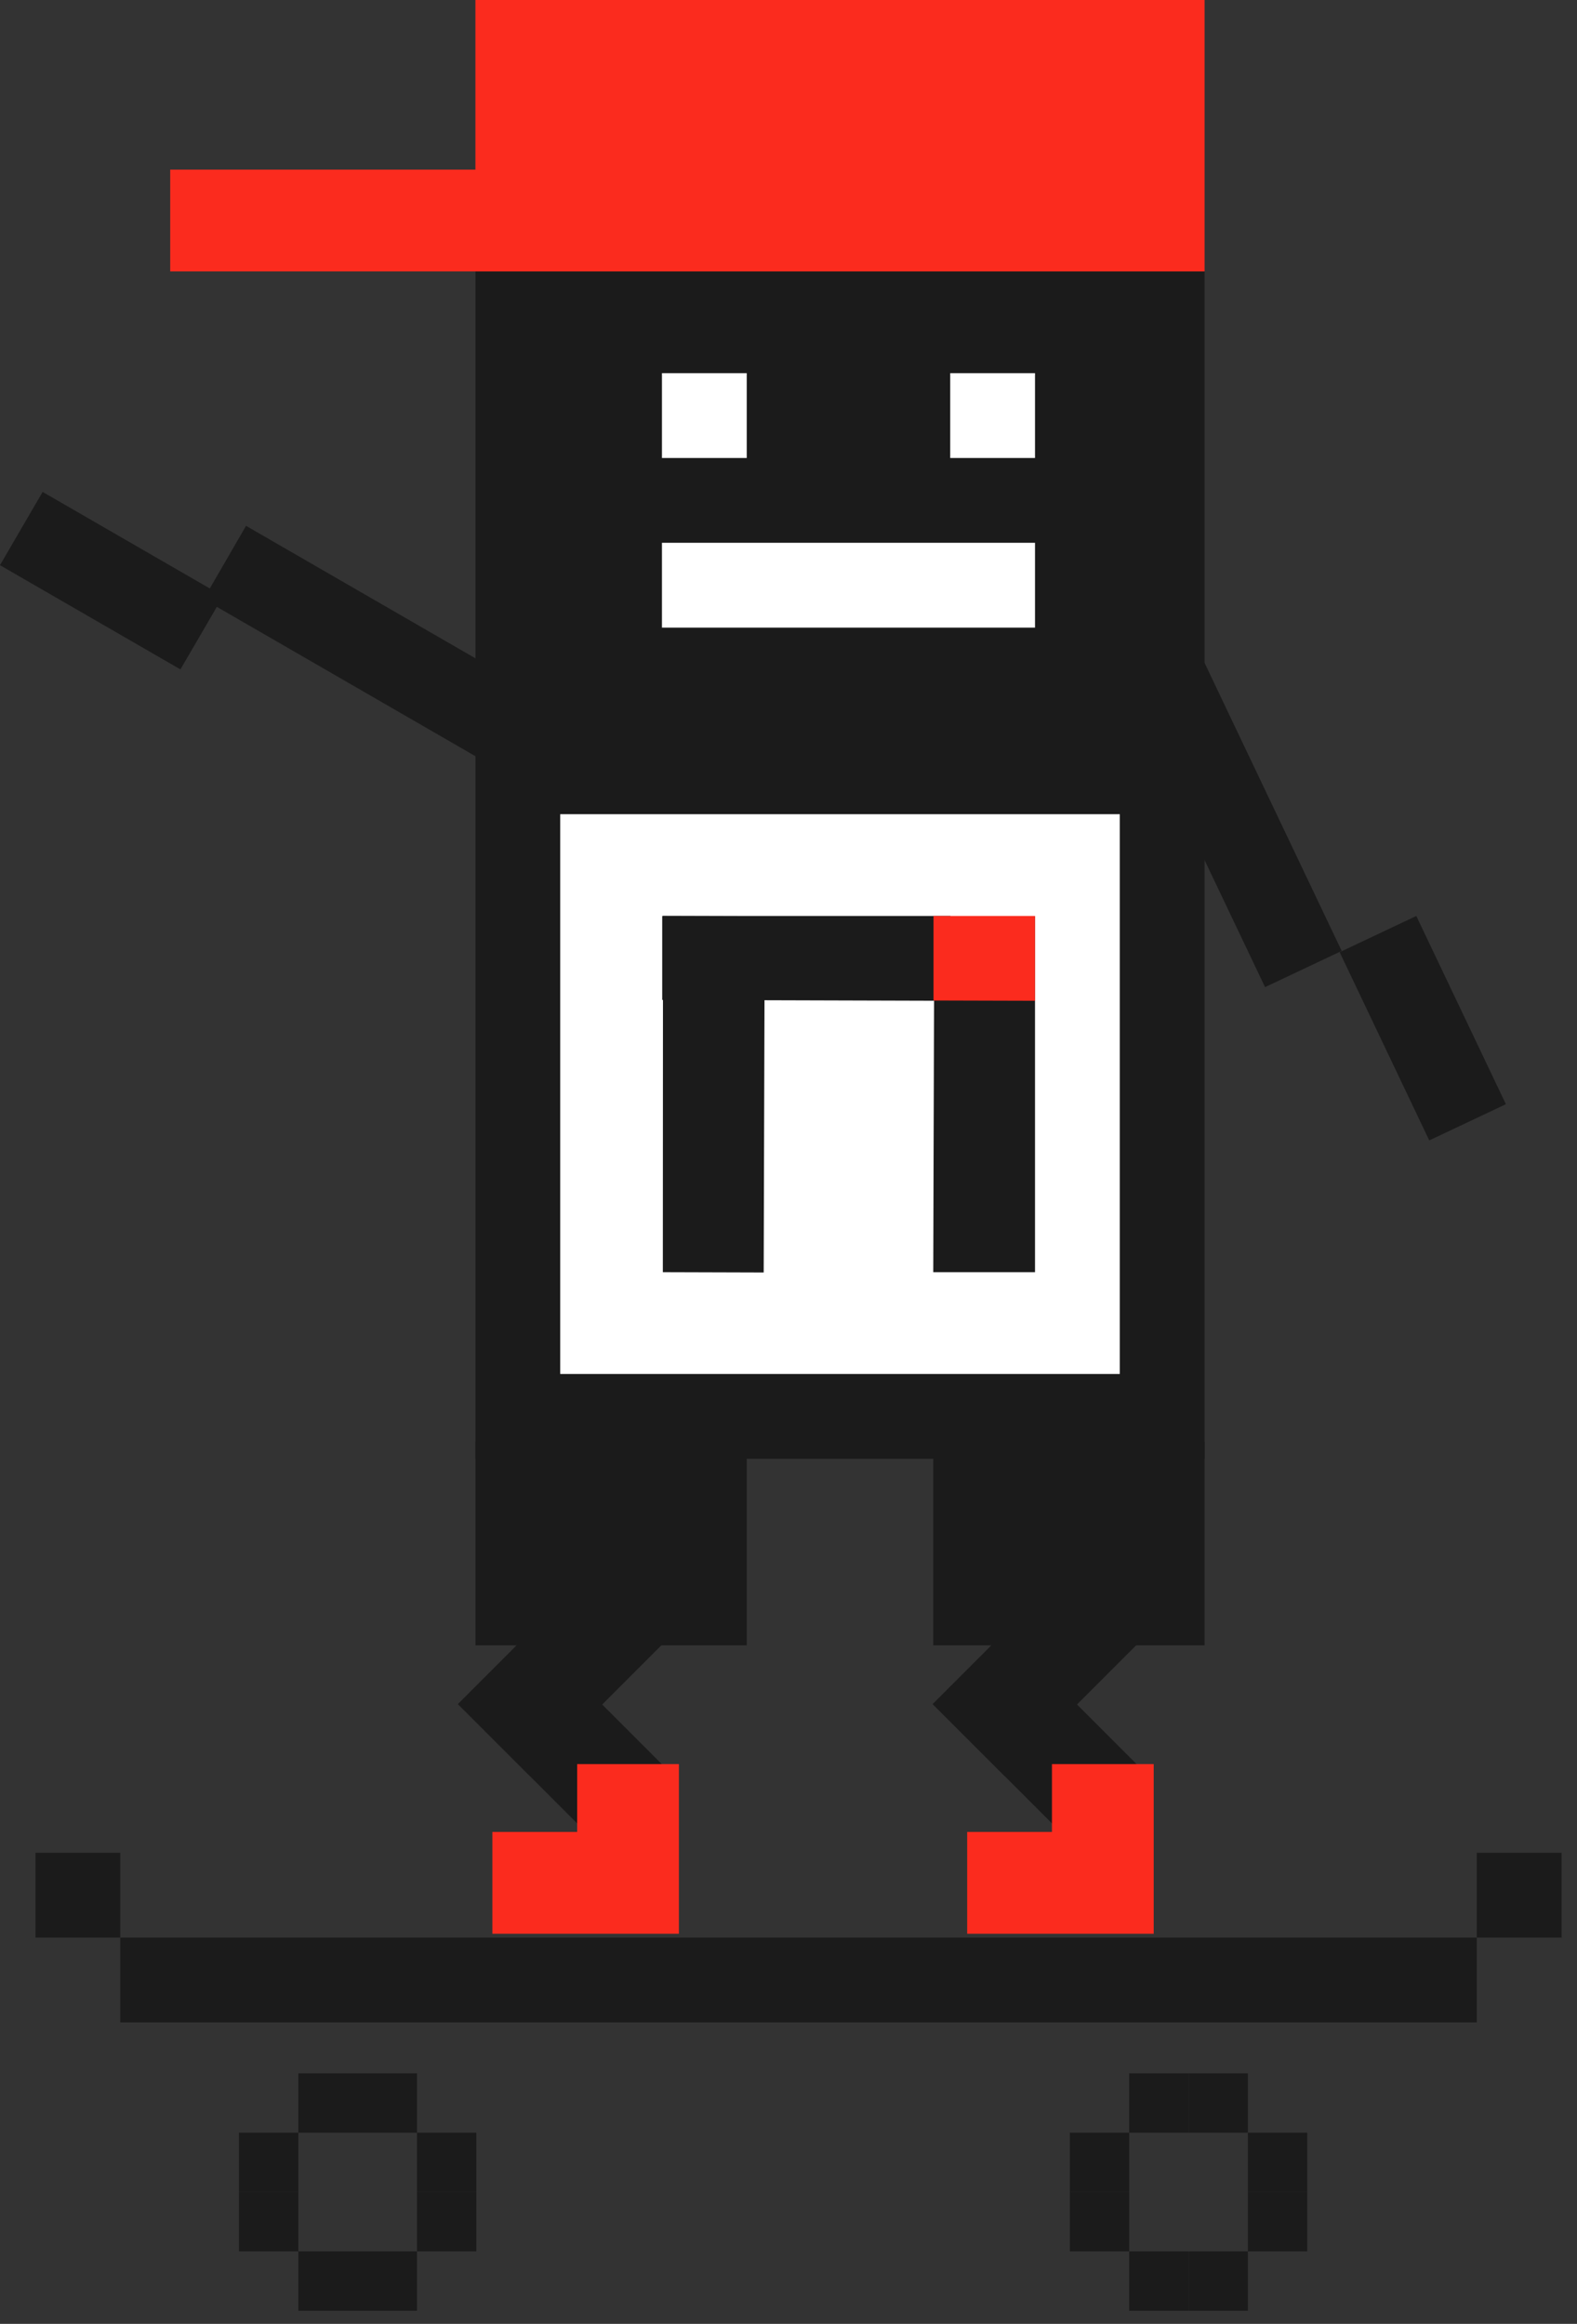
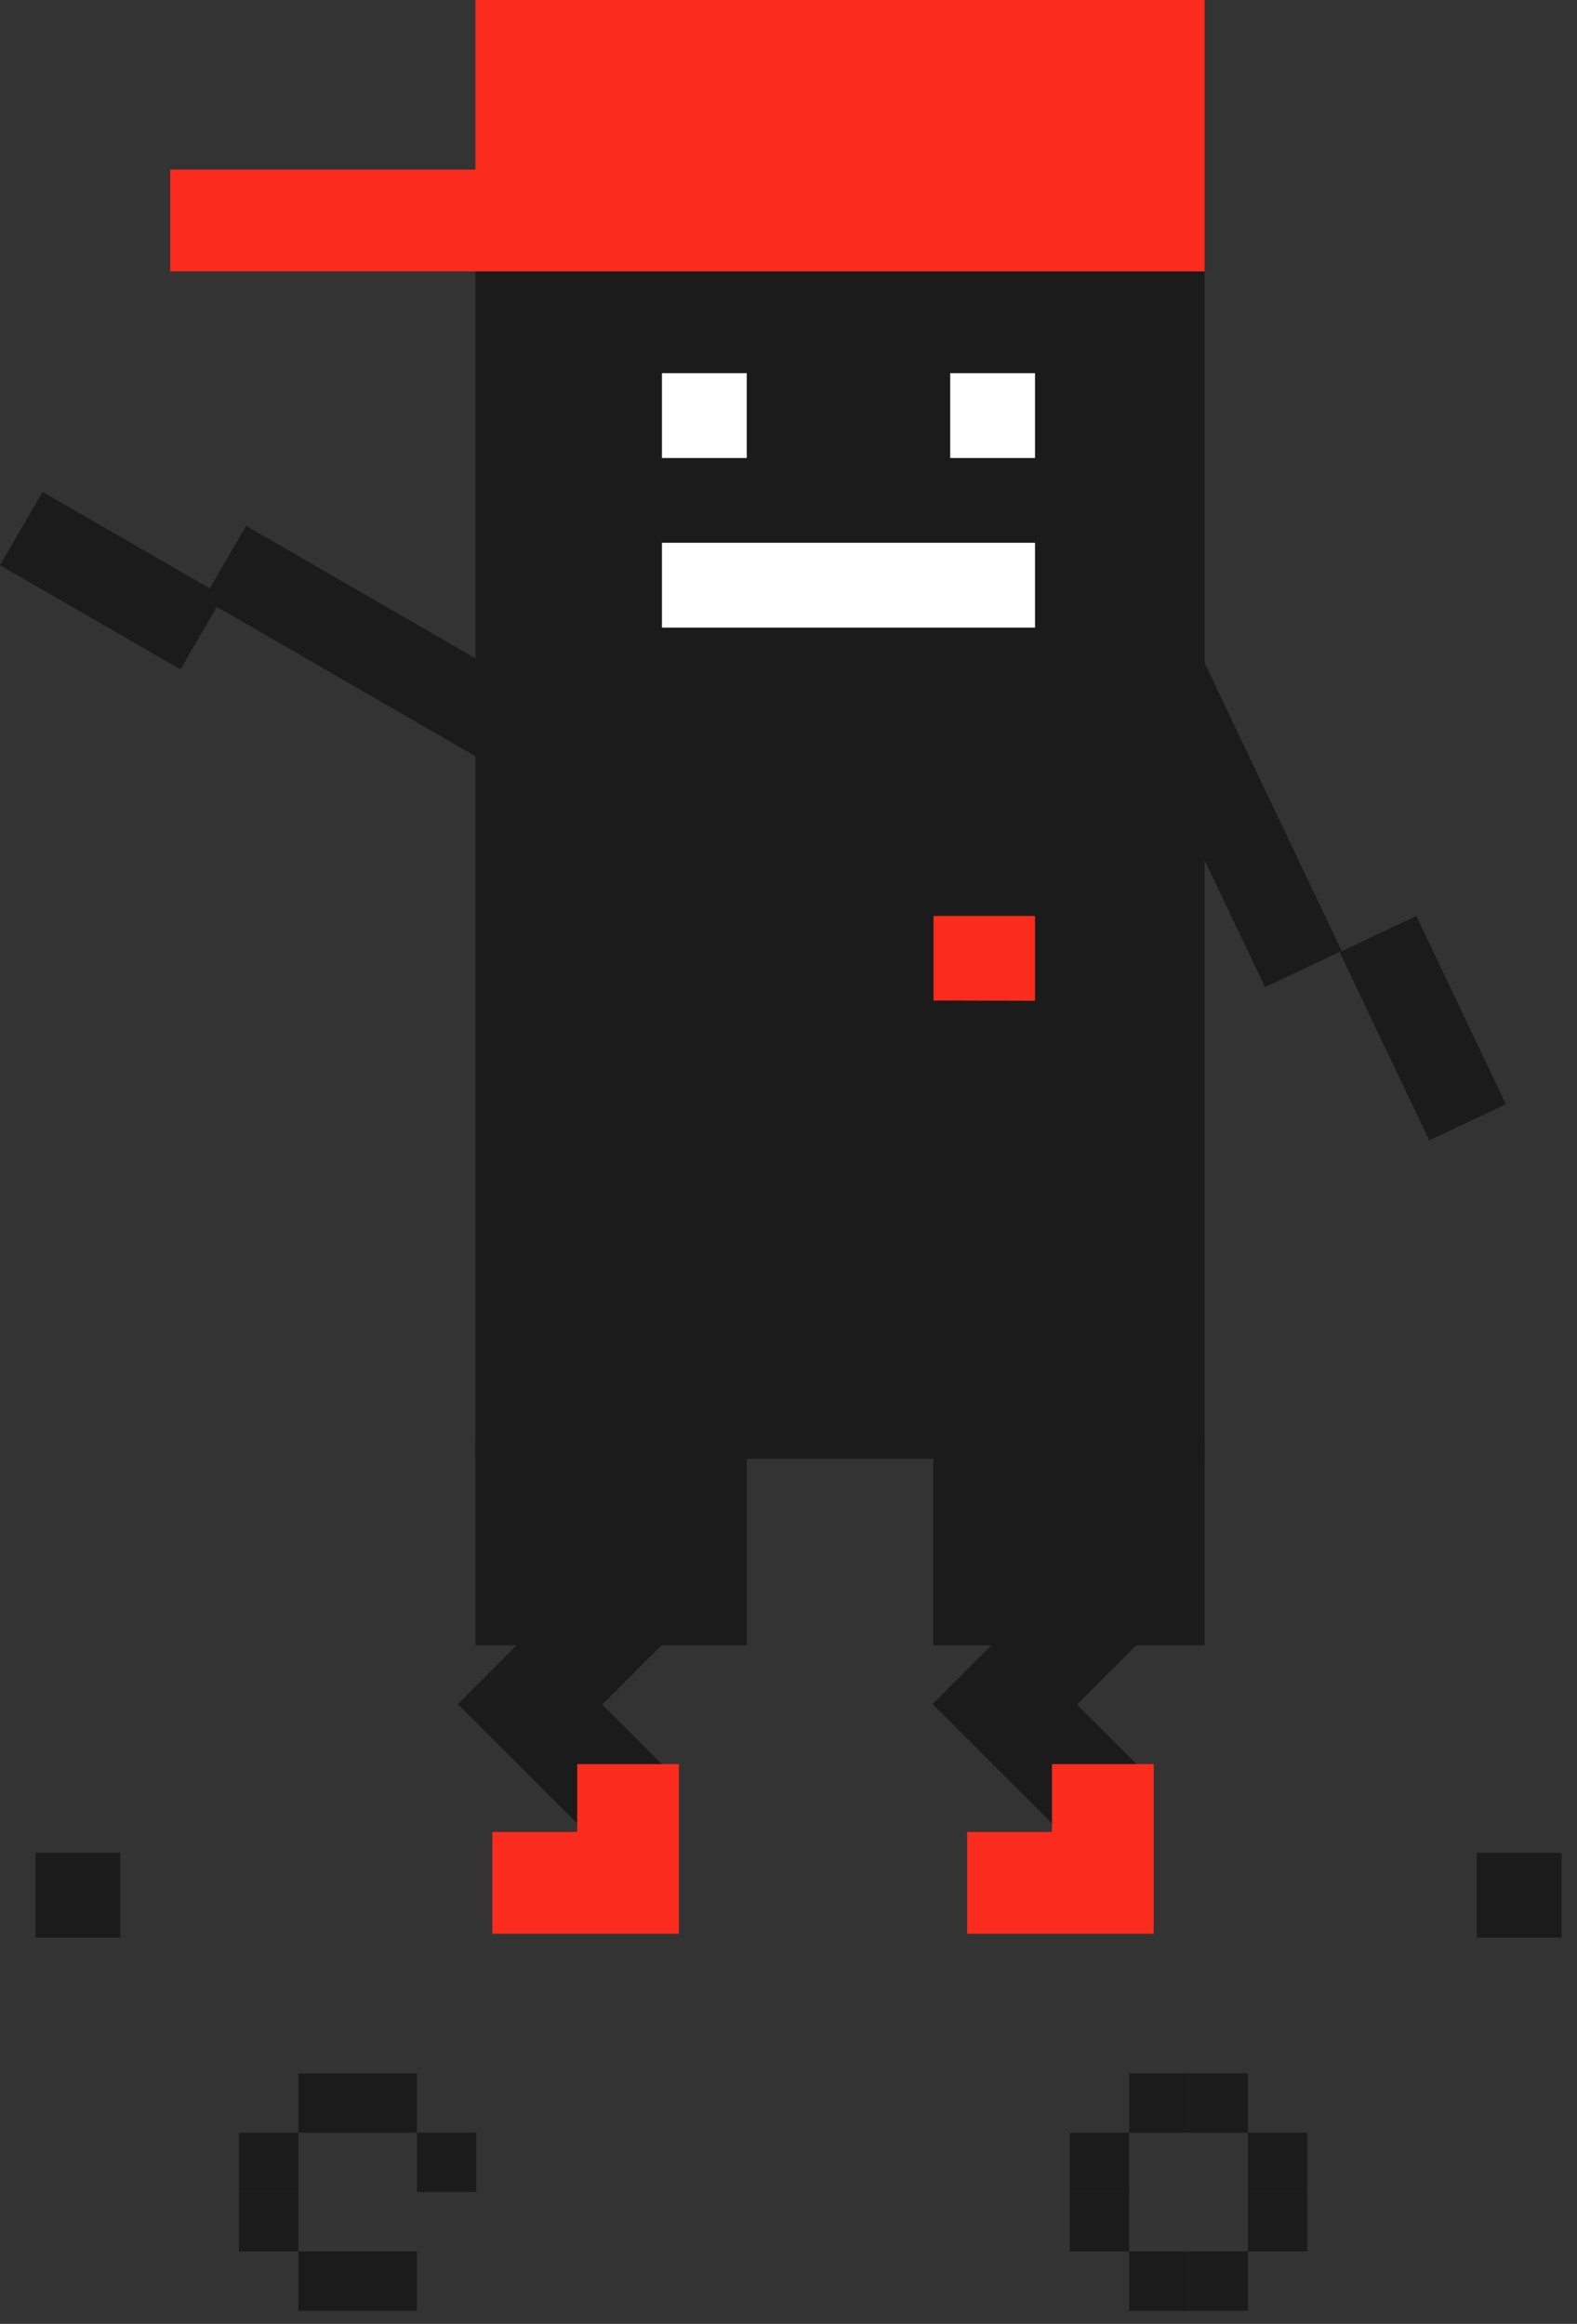
<svg xmlns="http://www.w3.org/2000/svg" width="93" height="137" viewBox="0 0 93 137" fill="none">
  <rect x="0" y="0" width="93" height="137" fill="#333333" stroke="none" />
-   <rect x="7.092" y="114.228" width="80" height="5" fill="#1B1B1B" />
  <rect x="87.092" y="109.228" width="5" height="5" fill="#1B1B1B" />
  <rect x="2.092" y="109.228" width="5" height="5" fill="#1B1B1B" />
  <rect x="17.592" y="122.228" width="3.5" height="3.5" fill="#1B1B1B" />
  <rect x="17.592" y="132.728" width="3.5" height="3.5" fill="#1B1B1B" />
  <rect x="21.092" y="122.228" width="3.5" height="3.5" fill="#1B1B1B" />
  <rect x="21.092" y="132.728" width="3.5" height="3.5" fill="#1B1B1B" />
-   <rect x="24.592" y="132.728" width="3.5" height="3.5" transform="rotate(-90 24.592 132.728)" fill="#1B1B1B" />
  <rect x="14.092" y="132.728" width="3.5" height="3.5" transform="rotate(-90 14.092 132.728)" fill="#1B1B1B" />
  <rect x="24.592" y="129.228" width="3.5" height="3.5" transform="rotate(-90 24.592 129.228)" fill="#1B1B1B" />
  <rect x="14.092" y="129.228" width="3.5" height="3.5" transform="rotate(-90 14.092 129.228)" fill="#1B1B1B" />
  <rect x="66.592" y="122.228" width="3.5" height="3.5" fill="#1B1B1B" />
  <rect x="66.592" y="132.728" width="3.5" height="3.5" fill="#1B1B1B" />
  <rect x="70.092" y="122.228" width="3.5" height="3.5" fill="#1B1B1B" />
  <rect x="70.092" y="132.728" width="3.5" height="3.5" fill="#1B1B1B" />
  <rect x="73.592" y="132.728" width="3.5" height="3.5" transform="rotate(-90 73.592 132.728)" fill="#1B1B1B" />
  <rect x="63.092" y="132.728" width="3.5" height="3.5" transform="rotate(-90 63.092 132.728)" fill="#1B1B1B" />
  <rect x="73.592" y="129.228" width="3.5" height="3.5" transform="rotate(-90 73.592 129.228)" fill="#1B1B1B" />
  <rect x="63.092" y="129.228" width="3.5" height="3.5" transform="rotate(-90 63.092 129.228)" fill="#1B1B1B" />
  <rect x="28.037" y="16" width="43" height="70" fill="#1B1B1B" />
  <rect x="28.037" y="85" width="16" height="12" fill="#1B1B1B" />
  <rect x="55.037" y="85" width="16" height="12" fill="#1B1B1B" />
  <path d="M35.514 92L39.756 96.243L31.271 104.728L27.028 100.485L29.049 98.465L35.514 92Z" fill="#1B1B1B" />
  <path d="M63.514 92L67.756 96.243L59.271 104.728L55.028 100.485L57.049 98.465L63.514 92Z" fill="#1B1B1B" />
  <path d="M39.73 104.703L35.488 108.946L27.003 100.461L31.245 96.218L33.266 98.238L39.73 104.703Z" fill="#1B1B1B" />
  <path d="M67.731 104.703L63.488 108.946L55.002 100.461L59.245 96.218L61.266 98.238L67.731 104.703Z" fill="#1B1B1B" />
  <path d="M62.037 104H68.037V114H57.037V108H62.037V104Z" fill="#FB2B1E" />
  <path d="M34.037 104H40.037V114H29.037V108H34.037V104Z" fill="#FB2B1E" />
-   <rect x="33.037" y="48" width="33" height="33" fill="white" />
  <path d="M55.099 54.018L55.037 75L61.037 75L61.037 54.018L55.099 54.018Z" fill="#1B1B1B" />
  <path d="M39.099 54L39.089 75L45.037 75.018L45.099 54.018L39.099 54Z" fill="#1B1B1B" />
  <path d="M39.052 58.95L56.037 59L56.052 54L39.052 54L39.052 58.95Z" fill="#1B1B1B" />
  <path d="M61.037 54L61.037 59L55.052 58.983L55.052 54L61.037 54Z" fill="#FB2B1E" />
  <rect x="39.037" y="32" width="22" height="5" fill="white" />
  <rect x="39.037" y="22" width="5" height="5" fill="white" />
  <rect x="56.037" y="22" width="5" height="5" fill="white" />
  <path d="M28.037 10V0L71.037 0V16L10.037 16V10L28.037 10Z" fill="#FB2B1E" />
  <rect width="20" height="5" transform="matrix(0.866 0.5 -0.501 0.865 14.51 31)" fill="#1B1B1B" />
  <rect width="20" height="5" transform="matrix(0.43 0.903 -0.904 0.427 70.523 38)" fill="#1B1B1B" />
  <rect width="12.288" height="5" transform="matrix(0.43 0.903 -0.904 0.427 83.523 54)" fill="#1B1B1B" />
  <rect width="12.288" height="5" transform="matrix(0.866 0.5 -0.503 0.864 2.514 29)" fill="#1B1B1B" />
</svg>